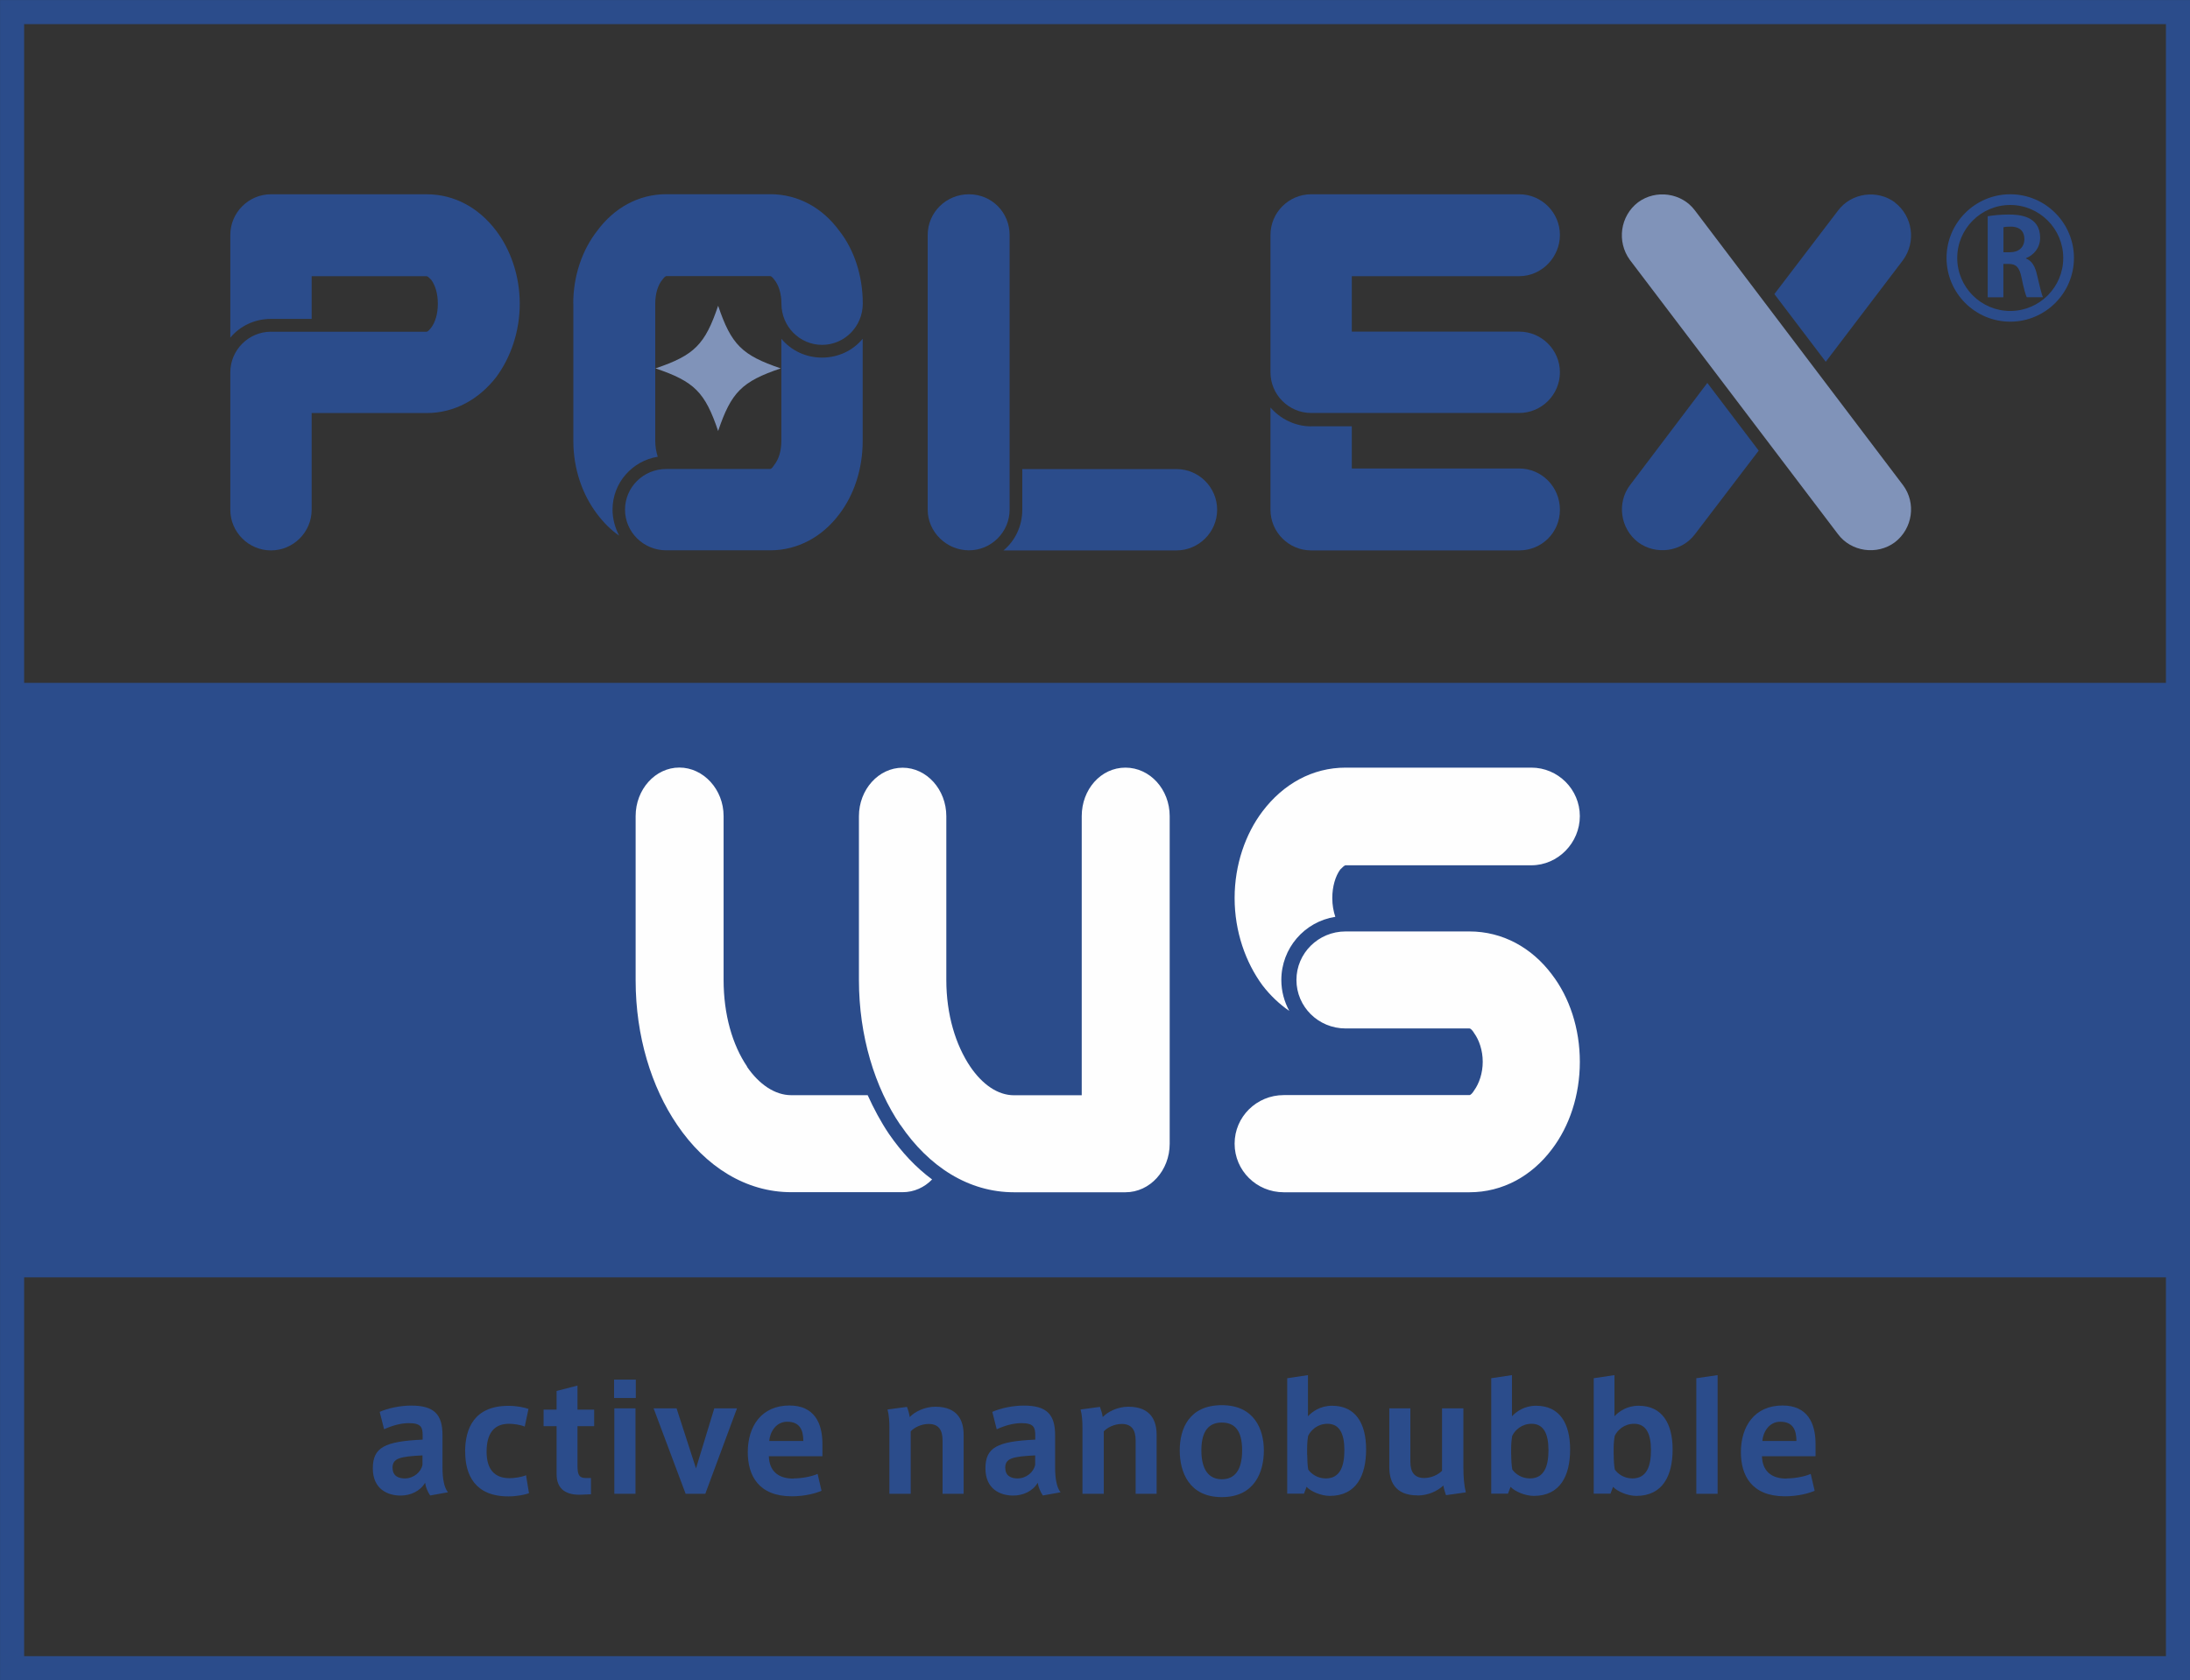
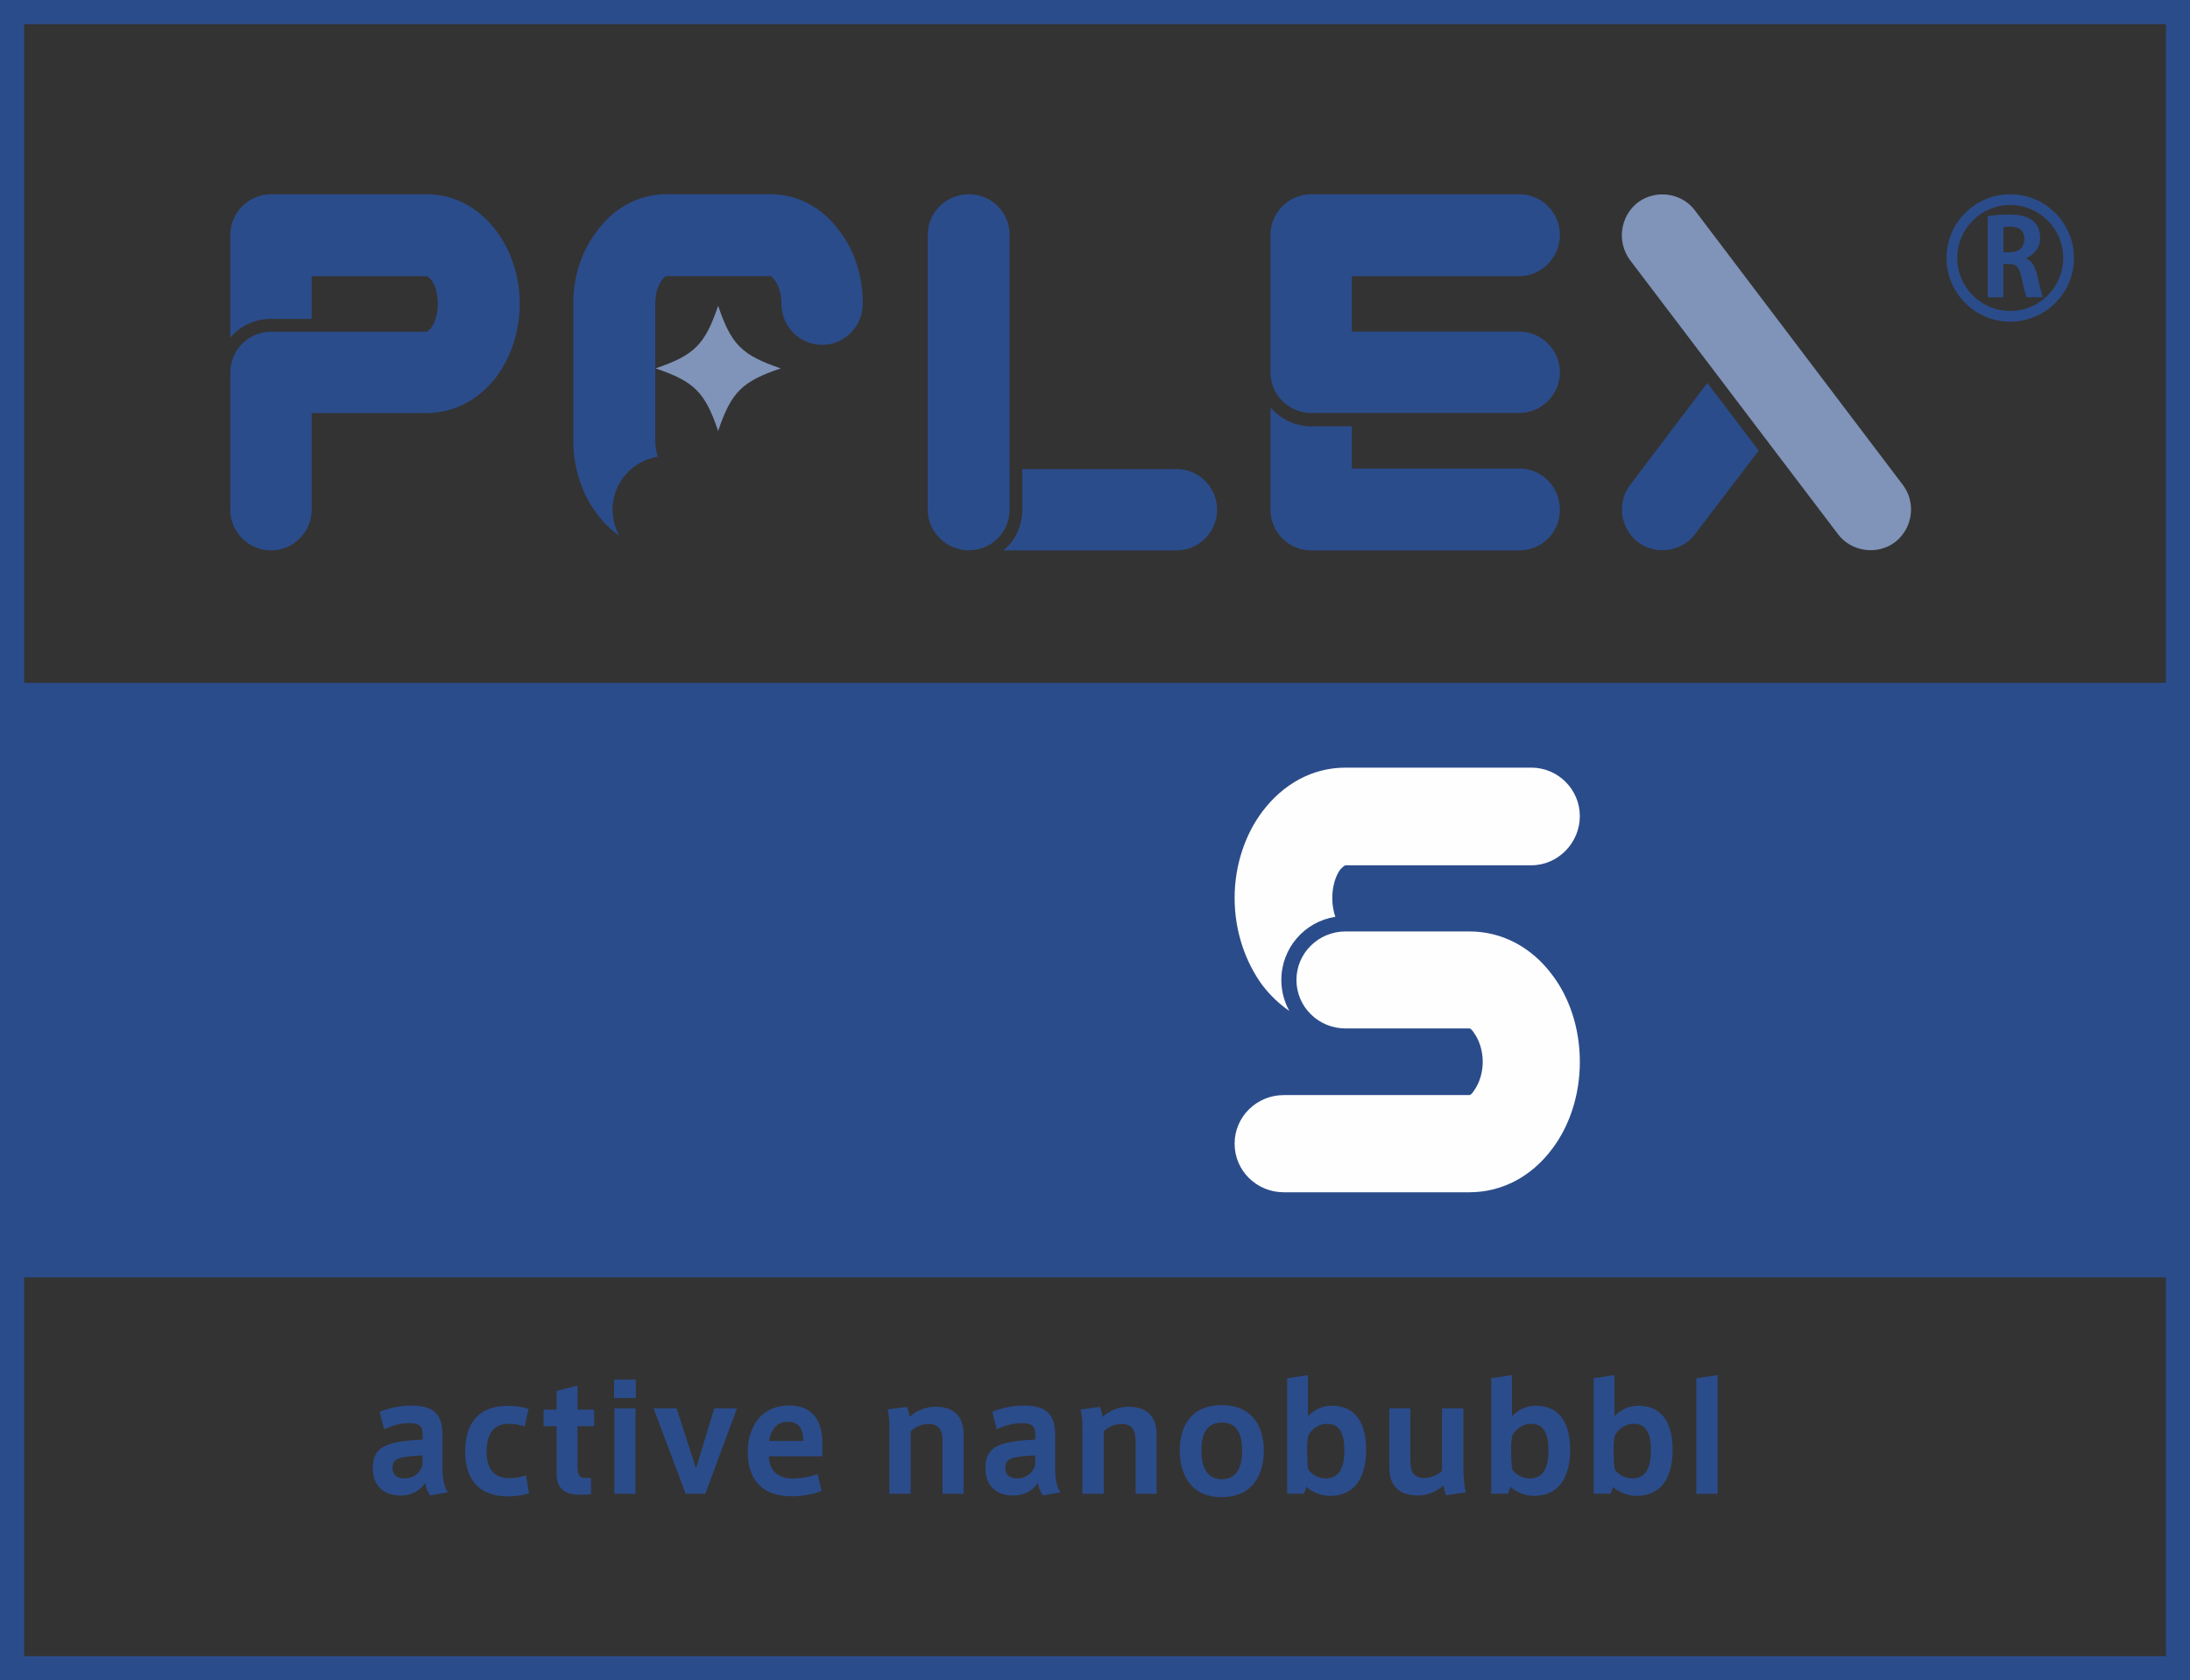
<svg xmlns="http://www.w3.org/2000/svg" id="b" width="268.15" height="205.75" viewBox="0 0 268.15 205.75">
  <rect x="0" y="0" width="268.15" height="205.75" fill="#333333" stroke="none" />
  <g id="c">
    <g>
      <g>
        <rect x="1.48" y="83.62" width="265.2" height="72.8" fill="#2b4c8b" />
        <g>
-           <path d="M91.46,130.62c1.47,2.15,3.41,3.49,5.42,3.49h9.36c.74,1.63,1.61,3.27,2.61,4.75,1.54,2.23,3.28,4.09,5.28,5.57-.94,.97-2.21,1.56-3.61,1.56h-13.64c-5.55,0-10.5-3.12-13.97-8.25-3.14-4.61-5.08-10.85-5.08-17.68v-20.13c0-3.27,2.41-5.94,5.35-5.94s5.42,2.67,5.42,5.94v20.06c0,4.23,1.07,7.95,2.88,10.62Zm18.79,7.13c3.48,5.13,8.36,8.25,13.91,8.25h13.64c3.01,0,5.42-2.67,5.42-5.94v-40.12c0-3.27-2.41-5.94-5.42-5.94s-5.35,2.67-5.35,5.94v34.18h-8.29c-2.01,0-3.88-1.34-5.35-3.49-1.8-2.67-2.94-6.39-2.94-10.62v-20.06c0-3.27-2.41-5.94-5.35-5.94s-5.35,2.67-5.35,5.94v20.06c0,6.84,1.94,13.15,5.08,17.76Z" fill="#fefefe" />
          <path d="M164.77,105.96c-.15,0-.37,.22-.67,.52-.59,.82-.97,2.08-.97,3.49,0,.89,.15,1.63,.37,2.3-3.79,.59-6.61,3.86-6.61,7.73,0,1.41,.37,2.67,.97,3.79-1.19-.82-2.3-1.86-3.27-3.12-2.08-2.82-3.42-6.61-3.42-10.7s1.34-7.88,3.42-10.62c2.53-3.34,6.09-5.35,10.18-5.35h22.73c3.27,0,5.94,2.67,5.94,5.94s-2.67,6.02-5.94,6.02h-22.73Zm-13.6,34.1c0,3.27,2.67,5.94,6.02,5.94h22.73c4.09,0,7.65-2.01,10.1-5.27,2.15-2.82,3.42-6.61,3.42-10.7s-1.26-7.88-3.42-10.7c-2.45-3.27-6.02-5.27-10.1-5.27h-15.16c-3.34,0-6.02,2.67-6.02,5.94s2.67,5.94,6.02,5.94h15.16c.15,0,.37,.22,.59,.59,.59,.82,1.04,2.08,1.04,3.49s-.45,2.67-1.04,3.49c-.22,.37-.45,.59-.59,.59h-22.73c-3.34,0-6.02,2.67-6.02,5.94Z" fill="#fefefe" />
        </g>
      </g>
      <rect x="1.48" y="1.48" width="265.2" height="202.8" fill="none" stroke="#2b4c8b" stroke-miterlimit="10" stroke-width="2.95" />
      <g>
        <path d="M54.83,182.74l-2.16,.39c-.3-.45-.52-.93-.62-1.56-.61,1.04-1.79,1.57-3,1.57-1.56,0-3.4-.77-3.4-3.33s1.43-3.31,6.1-3.52v-.52c0-.95-.16-1.5-1.68-1.5-1,0-2.02,.29-3.04,.75l-.54-2.13c.97-.43,2.45-.77,3.86-.77,2.79,0,3.83,1.07,3.83,3.61v3.97c0,1.38,.21,2.47,.66,3.02Zm-6.76-2.99c0,1.06,.82,1.29,1.5,1.29,1.07,0,1.99-.77,2.16-1.68v-1.14c-2.81,.14-3.67,.36-3.67,1.54Z" fill="#2b4c8b" />
        <path d="M56.95,177.77c0-2.84,1.11-5.62,5.31-5.62,1.02,0,1.97,.2,2.45,.38l-.46,2.16c-.57-.23-1.38-.34-1.93-.34-1.93,0-2.74,1.31-2.74,3.42s.93,3.24,2.81,3.24c.55,0,1.47-.12,2.02-.36l.36,2.2c-.45,.18-1.48,.39-2.52,.39-4.13,0-5.29-2.68-5.29-5.45v-.02Z" fill="#2b4c8b" />
        <path d="M72.36,180.99v1.99l-1.13,.05c-1.84,.09-3.08-.61-3.08-2.52v-5.87h-1.59v-2.02h1.59v-2.29l2.56-.66v2.95h2.04v2.02h-2.04v4.83c0,1.14,.2,1.52,1.02,1.52h.63Z" fill="#2b4c8b" />
        <path d="M77.85,171.19h-2.66v-2.25h2.66v2.25Zm-.04,11.73h-2.59v-10.46h2.59v10.46Z" fill="#2b4c8b" />
        <path d="M87.45,172.46h2.79l-3.88,10.46h-2.41l-3.92-10.46h2.81l2.38,7.35,2.24-7.35Z" fill="#2b4c8b" />
        <path d="M97.16,181.04c.98,0,2.15-.21,2.95-.55l.48,2.06c-.63,.29-2,.68-3.63,.68-4.11,0-5.4-2.58-5.4-5.4,0-3.18,1.68-5.72,5.1-5.72,3.04,0,4.04,2.15,4.04,4.69v1.52h-6.56c.05,1.75,1.07,2.74,3,2.74h.02Zm-.79-6.94c-1.38,0-2.11,1.31-2.18,2.36h4.17c0-1.38-.45-2.36-1.97-2.36h-.02Z" fill="#2b4c8b" />
        <path d="M111.05,172.28c.13,.3,.3,.91,.34,1.25,.61-.66,1.84-1.27,3.13-1.27,2.86,0,3.47,1.82,3.47,3.45v7.21h-2.58v-6.55c0-1.25-.48-2-1.7-2-.89,0-1.77,.43-2.2,.91v7.64h-2.61v-8.08c0-.79-.05-1.59-.23-2.24l2.38-.32Z" fill="#2b4c8b" />
        <path d="M129.85,182.74l-2.16,.39c-.3-.45-.52-.93-.63-1.56-.61,1.04-1.79,1.57-3,1.57-1.56,0-3.4-.77-3.4-3.33s1.43-3.31,6.1-3.52v-.52c0-.95-.16-1.5-1.68-1.5-1,0-2.02,.29-3.04,.75l-.54-2.13c.97-.43,2.45-.77,3.86-.77,2.79,0,3.83,1.07,3.83,3.61v3.97c0,1.38,.21,2.47,.66,3.02Zm-6.76-2.99c0,1.06,.82,1.29,1.5,1.29,1.07,0,1.99-.77,2.16-1.68v-1.14c-2.81,.14-3.67,.36-3.67,1.54Z" fill="#2b4c8b" />
        <path d="M134.68,172.28c.12,.3,.3,.91,.34,1.25,.61-.66,1.84-1.27,3.13-1.27,2.86,0,3.47,1.82,3.47,3.45v7.21h-2.57v-6.55c0-1.25-.48-2-1.7-2-.89,0-1.77,.43-2.2,.91v7.64h-2.61v-8.08c0-.79-.05-1.59-.23-2.24l2.38-.32Z" fill="#2b4c8b" />
        <path d="M154.75,177.63c0,2.61-1.13,5.7-5.15,5.7s-5.15-3.09-5.15-5.72,1.13-5.54,5.15-5.54,5.15,3.02,5.15,5.54v.02Zm-5.13,3.51c1.52,0,2.47-1.06,2.47-3.54s-.95-3.4-2.49-3.4-2.5,.97-2.5,3.4,.95,3.54,2.5,3.54h.02Z" fill="#2b4c8b" />
        <path d="M157.61,182.92v-14.15l2.54-.38v5.04c.5-.54,1.48-1.29,2.95-1.29,2.9,0,4.17,2.18,4.17,5.35s-1.18,5.69-4.45,5.69c-1.06,0-2.34-.55-2.84-1.11l-.32,.84h-2.04Zm2.45-4.76c0,.64,.04,1.27,.12,1.79,.38,.54,1.13,1.09,2.16,1.09,1.79,0,2.27-1.57,2.27-3.47s-.54-3.22-2.06-3.22c-1.22,0-2.04,.77-2.38,1.48-.07,.38-.12,.98-.12,1.52v.8Z" fill="#2b4c8b" />
        <path d="M173.58,183.12c-2.86,0-3.47-1.82-3.47-3.47v-7.19h2.58v6.55c0,1.23,.48,1.98,1.7,1.98,.89,0,1.74-.43,2.18-.89v-7.64h2.61v7.12c0,1.31,.09,2.31,.3,3.17l-2.43,.34c-.14-.39-.27-.84-.32-1.18-.72,.68-1.88,1.22-3.15,1.22Z" fill="#2b4c8b" />
        <path d="M182.59,182.92v-14.15l2.54-.38v5.04c.5-.54,1.48-1.29,2.95-1.29,2.9,0,4.17,2.18,4.17,5.35s-1.18,5.69-4.45,5.69c-1.05,0-2.34-.55-2.84-1.11l-.32,.84h-2.04Zm2.45-4.76c0,.64,.04,1.27,.13,1.79,.38,.54,1.13,1.09,2.16,1.09,1.79,0,2.27-1.57,2.27-3.47s-.54-3.22-2.06-3.22c-1.22,0-2.04,.77-2.38,1.48-.07,.38-.13,.98-.13,1.52v.8Z" fill="#2b4c8b" />
        <path d="M195.14,182.92v-14.15l2.54-.38v5.04c.5-.54,1.48-1.29,2.95-1.29,2.9,0,4.17,2.18,4.17,5.35s-1.18,5.69-4.45,5.69c-1.05,0-2.34-.55-2.84-1.11l-.32,.84h-2.04Zm2.45-4.76c0,.64,.04,1.27,.13,1.79,.38,.54,1.13,1.09,2.16,1.09,1.79,0,2.27-1.57,2.27-3.47s-.54-3.22-2.06-3.22c-1.22,0-2.04,.77-2.38,1.48-.07,.38-.13,.98-.13,1.52v.8Z" fill="#2b4c8b" />
        <path d="M210.31,182.92h-2.61v-14.15l2.61-.38v14.52Z" fill="#2b4c8b" />
-         <path d="M218.76,181.04c.98,0,2.15-.21,2.95-.55l.48,2.06c-.63,.29-2,.68-3.63,.68-4.11,0-5.4-2.58-5.4-5.4,0-3.18,1.68-5.72,5.1-5.72,3.04,0,4.04,2.15,4.04,4.69v1.52h-6.56c.05,1.75,1.07,2.74,3,2.74h.02Zm-.79-6.94c-1.38,0-2.11,1.31-2.18,2.36h4.17c0-1.38-.45-2.36-1.97-2.36h-.02Z" fill="#2b4c8b" />
      </g>
      <g>
        <g>
          <g>
            <path d="M33.18,39.05c-1.99,0-3.8,.87-4.98,2.3v-12.58c0-2.74,2.24-4.98,4.98-4.98h19.06c3.43,0,6.42,1.68,8.53,4.49,1.74,2.3,2.87,5.48,2.87,8.91s-1.12,6.6-2.87,8.97c-2.12,2.74-5.11,4.42-8.53,4.42h-14.08v11.84c0,2.74-2.24,4.98-4.98,4.98s-4.98-2.24-4.98-4.98v-16.82c0-2.74,2.24-4.98,4.98-4.98h19.06c.13,0,.31-.19,.56-.5,.5-.68,.81-1.68,.81-2.93s-.31-2.24-.81-2.93c-.25-.25-.44-.44-.56-.44h-14.08v5.23h-4.98Z" fill="#2b4c8b" />
            <path d="M70.19,37.18c0-3.43,1.12-6.6,2.93-8.91,2.06-2.8,5.05-4.49,8.47-4.49h12.71c3.43,0,6.42,1.68,8.47,4.49,1.81,2.3,2.87,5.48,2.87,8.91,0,2.8-2.24,5.05-4.98,5.05s-4.98-2.24-4.98-5.05c0-1.18-.31-2.24-.87-2.93-.19-.25-.37-.44-.5-.44h-12.71c-.13,0-.31,.19-.5,.44-.56,.68-.87,1.74-.87,2.93v16.82c0,.68,.12,1.37,.31,1.93-3.11,.5-5.54,3.18-5.54,6.48,0,1.12,.31,2.24,.81,3.18-1-.68-1.93-1.62-2.68-2.62-1.81-2.37-2.93-5.54-2.93-8.97v-16.82Z" fill="#2b4c8b" />
-             <path d="M94.3,57.43c.13,0,.31-.19,.5-.5,.56-.69,.87-1.74,.87-2.93v-12.52c1.18,1.43,2.99,2.31,4.98,2.31s3.8-.87,4.98-2.31v12.52c0,3.43-1.06,6.6-2.87,8.97-2.06,2.74-5.05,4.42-8.47,4.42h-12.71c-2.8,0-5.05-2.24-5.05-4.98s2.24-4.98,5.05-4.98h12.71Z" fill="#2b4c8b" />
            <path d="M123.62,62.41c0,2.74-2.24,4.98-4.98,4.98s-5.05-2.24-5.05-4.98V28.77c0-2.74,2.24-4.98,5.05-4.98s4.98,2.24,4.98,4.98V62.41Z" fill="#2b4c8b" />
            <path d="M144.05,67.4c2.74,0,4.98-2.24,4.98-4.98s-2.24-4.98-4.98-4.98h-18.88v4.98c0,1.99-.87,3.8-2.3,4.98h21.18Z" fill="#2b4c8b" />
            <path d="M165.52,33.82v6.79h20.5c2.74,0,4.98,2.24,4.98,4.98s-2.24,4.98-4.98,4.98h-25.48c-2.74,0-4.98-2.24-4.98-4.98V28.77c0-2.74,2.24-4.98,4.98-4.98h25.48c2.74,0,4.98,2.24,4.98,4.98s-2.24,5.05-4.98,5.05h-20.5Zm-4.98,18.38h4.98v5.17h20.5c2.74,0,4.98,2.24,4.98,5.05s-2.24,4.98-4.98,4.98h-25.48c-2.74,0-4.98-2.24-4.98-4.98v-12.52c1.18,1.37,2.99,2.31,4.98,2.31Z" fill="#2b4c8b" />
            <path d="M233.02,59.42c1.62,2.18,1.18,5.3-1,6.98-2.18,1.62-5.36,1.18-6.98-1l-25.48-33.58c-1.62-2.24-1.18-5.36,1-7.04,2.18-1.62,5.36-1.18,6.98,1l25.48,33.64Z" fill="#8093b9" />
            <path d="M199.57,59.42c-1.62,2.18-1.18,5.3,1,6.98,2.18,1.62,5.36,1.18,6.98-1l7.79-10.22-6.29-8.29-9.47,12.52Z" fill="#2b4c8b" />
-             <path d="M232.03,24.79c-2.18-1.62-5.36-1.18-6.98,1l-7.79,10.22,6.29,8.29,9.47-12.46c1.62-2.24,1.18-5.36-1-7.04Z" fill="#2b4c8b" />
          </g>
          <path d="M95.6,45.11c-4.76,1.61-6.06,2.91-7.67,7.67-1.61-4.76-2.91-6.06-7.67-7.67,4.76-1.61,6.06-2.91,7.67-7.67,1.61,4.76,2.91,6.06,7.67,7.67Z" fill="#8093b9" />
        </g>
        <g>
          <path d="M246.14,39.39c-4.3,0-7.8-3.5-7.8-7.8s3.5-7.8,7.8-7.8,7.8,3.5,7.8,7.8-3.5,7.8-7.8,7.8Zm0-14.29c-3.58,0-6.49,2.91-6.49,6.49s2.91,6.49,6.49,6.49,6.49-2.91,6.49-6.49-2.91-6.49-6.49-6.49Z" fill="#2b4c8b" />
          <path d="M248.08,31.66c.71,.28,1.1,.95,1.33,1.97,.29,1.19,.55,2.39,.74,2.77h-1.99c-.14-.29-.39-1.16-.63-2.38-.26-1.3-.67-1.7-1.58-1.7h-.65v4.08h-1.92v-9.92c.67-.12,1.61-.21,2.59-.21,1.27,0,3.83,.16,3.83,2.85,0,1.23-.79,2.13-1.73,2.49v.04Zm-1.97-.77c1.1,0,1.76-.64,1.76-1.6,0-1.3-.97-1.54-1.67-1.54-.43,0-.73,.03-.89,.08v3.06h.8Z" fill="#2b4c8b" />
        </g>
      </g>
    </g>
  </g>
</svg>